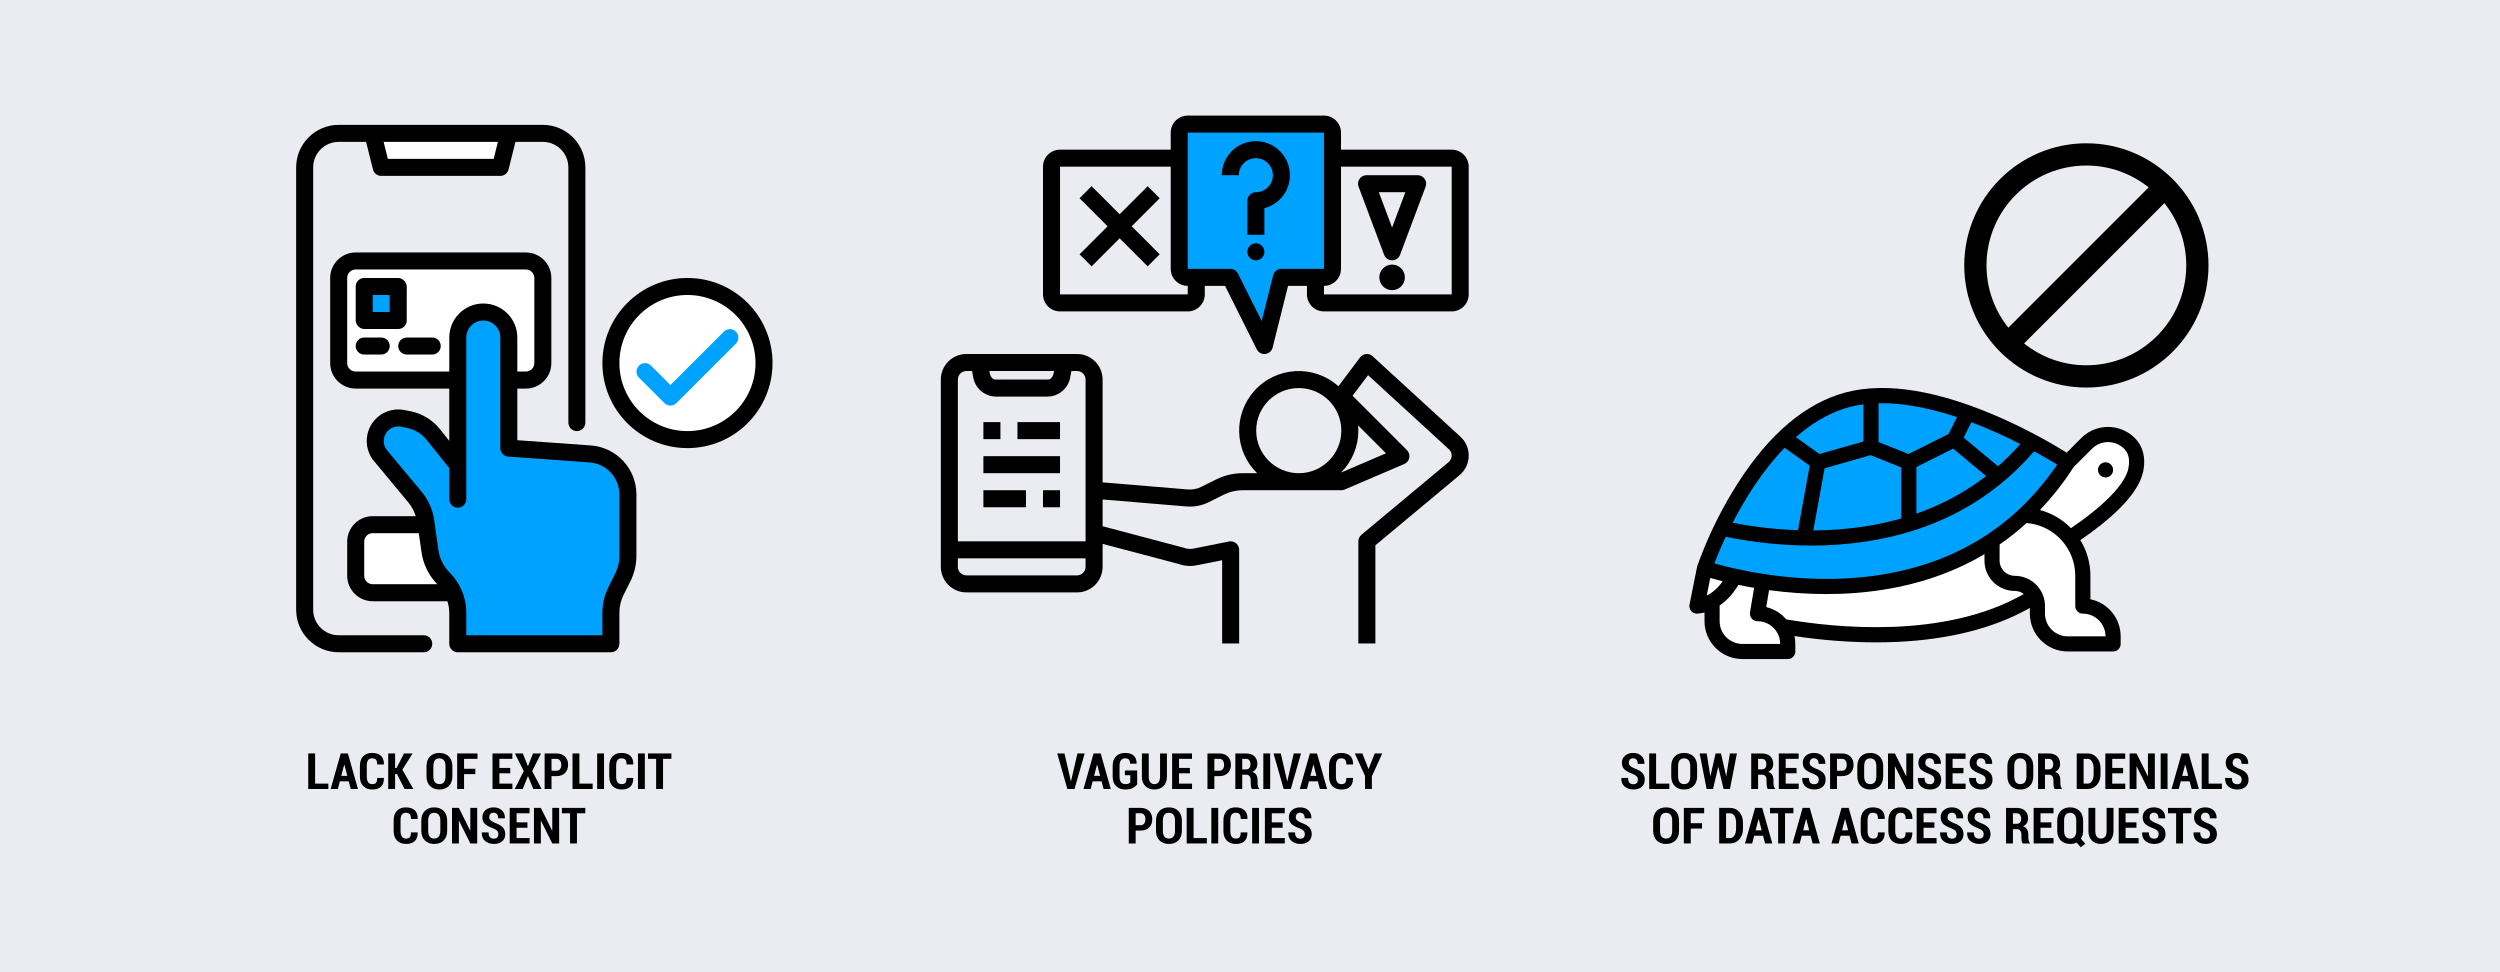
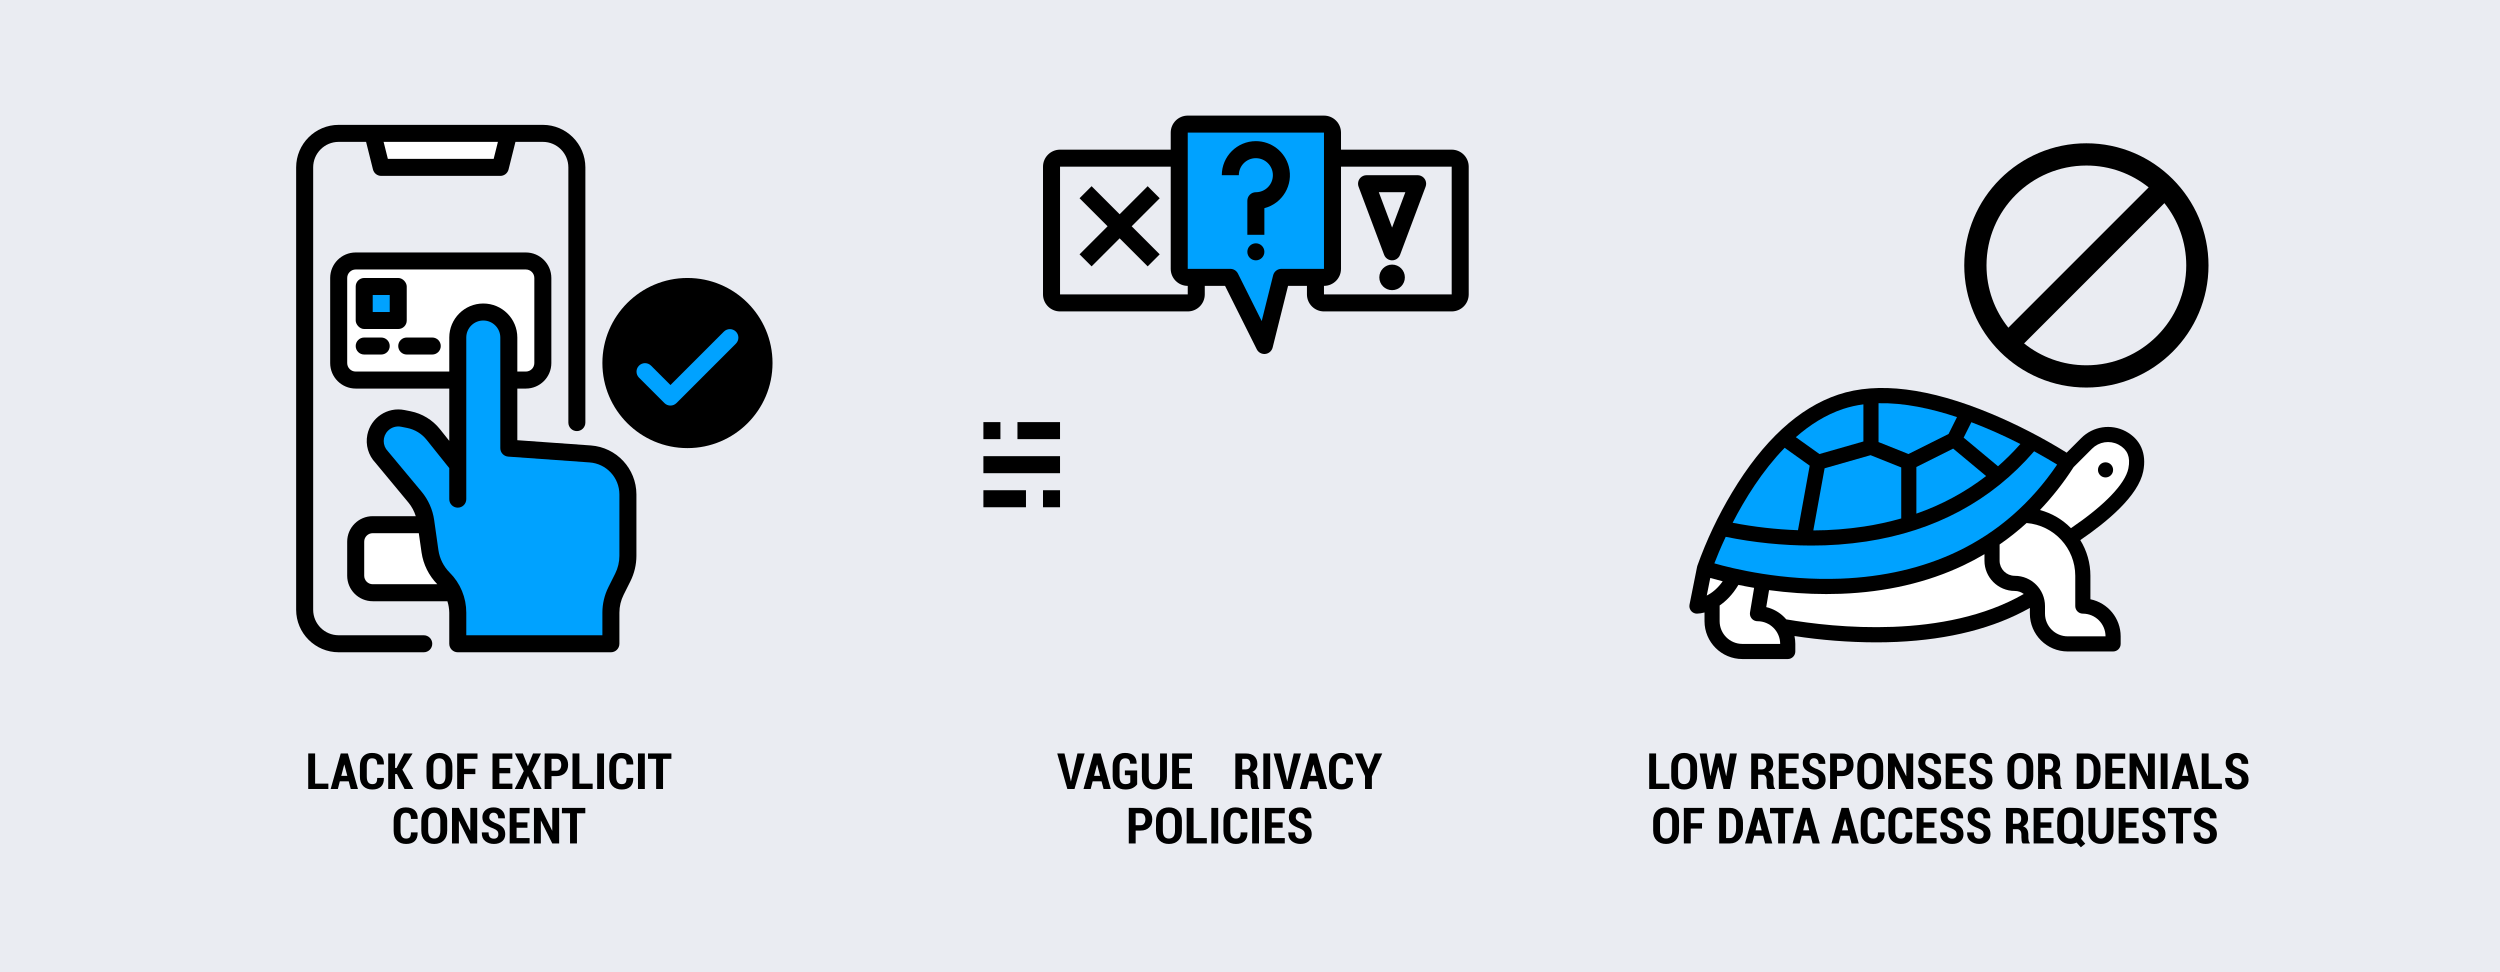
<svg xmlns="http://www.w3.org/2000/svg" id="Layer_1" version="1.1" viewBox="0 0 900 350">
  <defs>
    <style>
      .st0 {
        fill: #fff;
      }

      .st1 {
        fill: #eaecf2;
      }

      .st2 {
        fill: #00a2ff;
      }
    </style>
  </defs>
  <rect class="st1" width="900" height="350" />
  <g>
    <path d="M113.441,282.104h4.772v1.934h-7.251v-12.797h2.479v10.863Z" />
    <path d="M125.544,281.27h-3.199l-.721,2.769h-2.584l3.63-12.797h2.566l3.63,12.797h-2.593l-.729-2.769ZM122.854,279.318h2.18l-1.063-4.061h-.053l-1.063,4.061Z" />
    <path d="M138.183,280.065l.018.053c.023,1.371-.327,2.398-1.05,3.081s-1.756,1.023-3.098,1.023c-1.377,0-2.47-.405-3.278-1.217s-1.213-1.965-1.213-3.459v-3.797c0-1.488.391-2.643,1.173-3.463s1.838-1.23,3.168-1.23c1.4,0,2.476.34,3.226,1.02s1.113,1.708,1.09,3.085l-.018.053h-2.408c0-.82-.145-1.395-.435-1.723s-.775-.492-1.455-.492c-.621,0-1.087.225-1.397.673s-.466,1.135-.466,2.061v3.814c0,.932.167,1.622.501,2.07s.838.672,1.512.672c.615,0,1.058-.162,1.327-.487s.404-.904.404-1.736h2.399Z" />
    <path d="M142.911,278.668h-.677v5.37h-2.479v-12.797h2.479v5.238h.51l2.716-5.238h3.076l-3.691,5.845,3.964,6.952h-3.164l-2.733-5.37Z" />
    <path d="M162.854,279.433c0,1.506-.425,2.681-1.274,3.524s-1.98,1.266-3.393,1.266-2.54-.422-3.384-1.266-1.266-2.019-1.266-3.524v-3.568c0-1.5.42-2.676,1.261-3.528s1.967-1.279,3.379-1.279,2.544.427,3.397,1.279,1.279,2.028,1.279,3.528v3.568ZM160.384,275.838c0-.932-.189-1.635-.567-2.109s-.924-.712-1.639-.712c-.721,0-1.263.236-1.626.708s-.545,1.176-.545,2.113v3.595c0,.949.183,1.661.549,2.136s.91.712,1.63.712,1.267-.237,1.639-.712.558-1.187.558-2.136v-3.595Z" />
    <path d="M171.124,278.686h-4.061v5.353h-2.479v-12.797h7.312v1.942h-4.834v3.568h4.061v1.934Z" />
    <path d="M183.692,278.387h-3.911v3.718h4.685v1.934h-7.163v-12.797h7.146v1.942h-4.667v3.27h3.911v1.934Z" />
    <path d="M190.021,275.768h.053l1.819-4.526h2.874l-3.182,6.346,3.393,6.451h-2.997l-1.881-4.623h-.053l-1.872,4.623h-2.883l3.261-6.451-3.19-6.346h2.865l1.793,4.526Z" />
    <path d="M198.546,279.406v4.632h-2.479v-12.797h4.28c1.283,0,2.3.377,3.05,1.13s1.125,1.738,1.125,2.957-.375,2.211-1.125,2.958-1.767,1.12-3.05,1.12h-1.802ZM198.546,277.464h1.802c.557,0,.98-.199,1.27-.598s.435-.905.435-1.521c0-.627-.145-1.144-.435-1.551s-.713-.611-1.27-.611h-1.802v4.28Z" />
    <path d="M208.583,282.104h4.772v1.934h-7.251v-12.797h2.479v10.863Z" />
    <path d="M217.451,284.038h-2.47v-12.797h2.47v12.797Z" />
    <path d="M227.954,280.065l.018.053c.023,1.371-.327,2.398-1.05,3.081s-1.756,1.023-3.098,1.023c-1.377,0-2.47-.405-3.278-1.217s-1.213-1.965-1.213-3.459v-3.797c0-1.488.391-2.643,1.173-3.463s1.838-1.23,3.168-1.23c1.4,0,2.476.34,3.226,1.02s1.113,1.708,1.09,3.085l-.018.053h-2.408c0-.82-.145-1.395-.435-1.723s-.775-.492-1.455-.492c-.621,0-1.087.225-1.397.673s-.466,1.135-.466,2.061v3.814c0,.932.167,1.622.501,2.07s.838.672,1.512.672c.615,0,1.058-.162,1.327-.487s.404-.904.404-1.736h2.399Z" />
    <path d="M232.138,284.038h-2.47v-12.797h2.47v12.797Z" />
    <path d="M241.7,273.184h-3.006v10.854h-2.487v-10.854h-2.927v-1.942h8.42v1.942Z" />
    <path d="M150.338,299.666l.018.053c.023,1.371-.327,2.397-1.05,3.08s-1.756,1.024-3.098,1.024c-1.377,0-2.47-.406-3.278-1.218s-1.213-1.964-1.213-3.458v-3.797c0-1.488.391-2.643,1.173-3.463s1.838-1.23,3.168-1.23c1.4,0,2.476.34,3.226,1.02s1.113,1.708,1.09,3.085l-.018.053h-2.408c0-.82-.145-1.395-.435-1.723s-.775-.492-1.455-.492c-.621,0-1.087.224-1.397.672s-.466,1.136-.466,2.062v3.814c0,.932.167,1.621.501,2.069s.838.673,1.512.673c.615,0,1.058-.163,1.327-.488s.404-.903.404-1.735h2.399Z" />
    <path d="M160.99,299.033c0,1.506-.425,2.681-1.274,3.524s-1.98,1.266-3.393,1.266-2.54-.422-3.384-1.266-1.266-2.019-1.266-3.524v-3.568c0-1.5.42-2.677,1.261-3.529s1.967-1.278,3.379-1.278,2.544.426,3.397,1.278,1.279,2.029,1.279,3.529v3.568ZM158.521,295.438c0-.932-.189-1.635-.567-2.109s-.924-.712-1.639-.712c-.721,0-1.263.235-1.626.707s-.545,1.177-.545,2.114v3.595c0,.949.183,1.661.549,2.136s.91.712,1.63.712,1.267-.237,1.639-.712.558-1.187.558-2.136v-3.595Z" />
    <path d="M171.792,303.639h-2.479l-4.061-8.165-.053.009v8.156h-2.479v-12.797h2.479l4.061,8.174.053-.009v-8.165h2.479v12.797Z" />
    <path d="M179.403,300.316c0-.51-.13-.913-.391-1.209s-.728-.584-1.402-.865c-1.312-.463-2.3-.987-2.962-1.573s-.993-1.406-.993-2.461c0-1.049.378-1.903,1.134-2.562s1.72-.988,2.892-.988c1.242,0,2.241.352,2.997,1.055s1.122,1.646,1.099,2.83l-.018.053h-2.408c0-.662-.148-1.165-.444-1.508s-.719-.514-1.27-.514c-.475,0-.844.156-1.107.47s-.396.705-.396,1.174c0,.434.149.791.448,1.072s.812.589,1.538.923c1.236.41,2.172.929,2.808,1.556s.954,1.471.954,2.531c0,1.096-.372,1.957-1.116,2.584s-1.731.94-2.962.94c-1.213,0-2.25-.339-3.111-1.016s-1.277-1.706-1.248-3.089l.018-.053h2.417c0,.803.163,1.38.488,1.731s.804.527,1.437.527c.533,0,.933-.146,1.2-.439s.4-.683.4-1.169Z" />
    <path d="M189.88,297.987h-3.911v3.718h4.685v1.934h-7.163v-12.797h7.146v1.942h-4.667v3.27h3.911v1.934Z" />
    <path d="M201.297,303.639h-2.479l-4.061-8.165-.053.009v8.156h-2.479v-12.797h2.479l4.061,8.174.053-.009v-8.165h2.479v12.797Z" />
    <path d="M210.71,292.784h-3.006v10.854h-2.487v-10.854h-2.927v-1.942h8.42v1.942Z" />
  </g>
  <g>
    <path d="M385.397,280.769l.105.536h.053l.105-.51,2.215-9.554h2.61l-3.665,12.797h-2.575l-3.647-12.797h2.61l2.188,9.527Z" />
    <path d="M396.559,281.27h-3.199l-.721,2.769h-2.584l3.63-12.797h2.566l3.63,12.797h-2.593l-.729-2.769ZM393.87,279.318h2.18l-1.063-4.061h-.053l-1.063,4.061Z" />
    <path d="M409.382,282.351c-.363.51-.889.949-1.578,1.318s-1.578.554-2.667.554c-1.383,0-2.492-.402-3.327-1.208s-1.252-1.95-1.252-3.433v-3.885c0-1.477.406-2.619,1.217-3.428s1.885-1.213,3.221-1.213c1.395,0,2.446.33,3.155.989s1.052,1.598,1.028,2.816l-.018.053h-2.329c0-.668-.146-1.154-.439-1.459s-.735-.457-1.327-.457c-.639,0-1.137.223-1.494.668s-.536,1.116-.536,2.013v3.902c0,.914.182,1.594.545,2.039s.882.668,1.556.668c.48,0,.858-.057,1.134-.171s.486-.266.633-.453v-2.584h-1.951v-1.714h4.43v4.983Z" />
    <path d="M420.096,271.241v8.358c0,1.453-.417,2.587-1.252,3.401s-1.923,1.222-3.265,1.222-2.42-.408-3.252-1.226-1.248-1.95-1.248-3.397v-8.358h2.47v8.358c0,.873.182,1.54.545,2s.858.689,1.485.689c.639,0,1.138-.229,1.499-.686s.541-1.125.541-2.004v-8.358h2.479Z" />
    <path d="M428.358,278.387h-3.911v3.718h4.685v1.934h-7.163v-12.797h7.146v1.942h-4.667v3.27h3.911v1.934Z" />
-     <path d="M437.165,279.406v4.632h-2.479v-12.797h4.28c1.283,0,2.3.377,3.05,1.13s1.125,1.738,1.125,2.957-.375,2.211-1.125,2.958-1.767,1.12-3.05,1.12h-1.802ZM437.165,277.464h1.802c.557,0,.98-.199,1.27-.598s.435-.905.435-1.521c0-.627-.145-1.144-.435-1.551s-.713-.611-1.27-.611h-1.802v4.28Z" />
    <path d="M447.202,278.905v5.133h-2.479v-12.788h3.832c1.271,0,2.272.331,3.001.993s1.095,1.585,1.095,2.769c0,.662-.154,1.236-.462,1.723s-.751.873-1.332,1.16c.668.223,1.149.592,1.442,1.107s.439,1.16.439,1.934v.932c0,.357.041.732.123,1.125s.229.68.439.861v.185h-2.567c-.205-.188-.335-.493-.391-.918s-.083-.849-.083-1.271v-.896c0-.65-.135-1.154-.404-1.512s-.656-.536-1.16-.536h-1.494ZM447.202,276.972h1.336c.533,0,.939-.159,1.217-.479s.417-.772.417-1.358c0-.598-.138-1.072-.413-1.424s-.677-.527-1.204-.527h-1.354v3.788Z" />
    <path d="M457.266,284.038h-2.47v-12.797h2.47v12.797Z" />
    <path d="M463.269,280.769l.105.536h.053l.105-.51,2.215-9.554h2.61l-3.665,12.797h-2.575l-3.647-12.797h2.61l2.188,9.527Z" />
    <path d="M474.431,281.27h-3.199l-.721,2.769h-2.584l3.63-12.797h2.566l3.63,12.797h-2.593l-.729-2.769ZM471.741,279.318h2.18l-1.063-4.061h-.053l-1.063,4.061Z" />
    <path d="M487.069,280.065l.018.053c.023,1.371-.327,2.398-1.051,3.081s-1.756,1.023-3.098,1.023c-1.377,0-2.47-.405-3.278-1.217s-1.213-1.965-1.213-3.459v-3.797c0-1.488.391-2.643,1.173-3.463s1.839-1.23,3.169-1.23c1.4,0,2.476.34,3.226,1.02s1.113,1.708,1.09,3.085l-.018.053h-2.408c0-.82-.146-1.395-.436-1.723s-.774-.492-1.454-.492c-.621,0-1.087.225-1.397.673s-.466,1.135-.466,2.061v3.814c0,.932.167,1.622.501,2.07s.838.672,1.512.672c.615,0,1.058-.162,1.327-.487s.404-.904.404-1.736h2.399Z" />
    <path d="M492.642,276.805h.053l2.206-5.563h2.707l-3.735,8.235v4.562h-2.47v-4.72l-3.665-8.077h2.707l2.197,5.563Z" />
    <path d="M408.837,299.007v4.632h-2.479v-12.797h4.28c1.283,0,2.3.376,3.05,1.129s1.125,1.739,1.125,2.958-.375,2.21-1.125,2.957-1.767,1.121-3.05,1.121h-1.802ZM408.837,297.064h1.802c.557,0,.98-.199,1.27-.598s.435-.905.435-1.521c0-.627-.145-1.145-.435-1.552s-.713-.61-1.27-.61h-1.802v4.28Z" />
    <path d="M425.475,299.033c0,1.506-.425,2.681-1.274,3.524s-1.98,1.266-3.393,1.266-2.54-.422-3.384-1.266-1.266-2.019-1.266-3.524v-3.568c0-1.5.42-2.677,1.261-3.529s1.967-1.278,3.379-1.278,2.544.426,3.397,1.278,1.279,2.029,1.279,3.529v3.568ZM423.005,295.438c0-.932-.189-1.635-.567-2.109s-.924-.712-1.639-.712c-.721,0-1.263.235-1.626.707s-.545,1.177-.545,2.114v3.595c0,.949.183,1.661.549,2.136s.91.712,1.63.712,1.267-.237,1.639-.712.558-1.187.558-2.136v-3.595Z" />
    <path d="M429.685,301.705h4.772v1.934h-7.251v-12.797h2.479v10.863Z" />
    <path d="M438.553,303.639h-2.47v-12.797h2.47v12.797Z" />
    <path d="M449.056,299.666l.018.053c.023,1.371-.327,2.397-1.05,3.08s-1.756,1.024-3.098,1.024c-1.377,0-2.47-.406-3.278-1.218s-1.213-1.964-1.213-3.458v-3.797c0-1.488.391-2.643,1.173-3.463s1.838-1.23,3.168-1.23c1.4,0,2.476.34,3.226,1.02s1.113,1.708,1.09,3.085l-.018.053h-2.408c0-.82-.145-1.395-.435-1.723s-.775-.492-1.455-.492c-.621,0-1.087.224-1.397.672s-.466,1.136-.466,2.062v3.814c0,.932.167,1.621.501,2.069s.838.673,1.512.673c.615,0,1.058-.163,1.327-.488s.404-.903.404-1.735h2.399Z" />
    <path d="M453.24,303.639h-2.47v-12.797h2.47v12.797Z" />
    <path d="M461.748,297.987h-3.911v3.718h4.685v1.934h-7.163v-12.797h7.146v1.942h-4.667v3.27h3.911v1.934Z" />
    <path d="M469.737,300.316c0-.51-.131-.913-.392-1.209s-.728-.584-1.401-.865c-1.312-.463-2.3-.987-2.962-1.573s-.993-1.406-.993-2.461c0-1.049.378-1.903,1.134-2.562s1.72-.988,2.892-.988c1.242,0,2.241.352,2.997,1.055s1.122,1.646,1.099,2.83l-.018.053h-2.408c0-.662-.148-1.165-.444-1.508s-.719-.514-1.27-.514c-.475,0-.844.156-1.107.47s-.396.705-.396,1.174c0,.434.149.791.448,1.072s.812.589,1.538.923c1.236.41,2.172.929,2.808,1.556s.954,1.471.954,2.531c0,1.096-.372,1.957-1.116,2.584s-1.731.94-2.962.94c-1.213,0-2.25-.339-3.111-1.016s-1.277-1.706-1.248-3.089l.018-.053h2.417c0,.803.162,1.38.487,1.731s.805.527,1.438.527c.533,0,.933-.146,1.199-.439s.4-.683.4-1.169Z" />
  </g>
  <g>
-     <path d="M589.629,280.716c0-.51-.131-.913-.392-1.209s-.728-.584-1.401-.865c-1.312-.463-2.3-.987-2.962-1.573s-.993-1.406-.993-2.461c0-1.049.378-1.903,1.134-2.562s1.72-.988,2.892-.988c1.242,0,2.241.352,2.997,1.055s1.122,1.646,1.099,2.83l-.018.053h-2.408c0-.662-.148-1.165-.444-1.508s-.719-.514-1.27-.514c-.475,0-.844.156-1.107.47s-.396.705-.396,1.174c0,.434.149.791.448,1.072s.812.589,1.538.923c1.236.41,2.172.929,2.808,1.556s.954,1.471.954,2.531c0,1.096-.372,1.957-1.116,2.584s-1.731.94-2.962.94c-1.213,0-2.25-.339-3.111-1.016s-1.277-1.706-1.248-3.089l.018-.053h2.417c0,.803.162,1.38.487,1.731s.805.527,1.438.527c.533,0,.933-.146,1.199-.439s.4-.683.4-1.169Z" />
    <path d="M596.194,282.104h4.772v1.934h-7.251v-12.797h2.479v10.863Z" />
    <path d="M610.96,279.433c0,1.506-.425,2.681-1.274,3.524s-1.98,1.266-3.393,1.266-2.54-.422-3.384-1.266-1.266-2.019-1.266-3.524v-3.568c0-1.5.42-2.677,1.261-3.529s1.968-1.278,3.38-1.278,2.544.426,3.396,1.278,1.279,2.029,1.279,3.529v3.568ZM608.49,275.838c0-.932-.189-1.635-.567-2.109s-.924-.712-1.639-.712c-.721,0-1.263.235-1.626.707s-.545,1.177-.545,2.114v3.595c0,.949.183,1.661.549,2.136s.91.712,1.631.712,1.267-.237,1.639-.712.559-1.187.559-2.136v-3.595Z" />
    <path d="M621.401,279.354l.053-.009,1.31-8.104h2.522l-2.505,12.797h-2.303l-1.872-7.928h-.053l-1.863,7.928h-2.303l-2.522-12.797h2.54l1.31,8.121.053.009,1.837-8.13h1.951l1.846,8.112Z" />
    <path d="M632.915,278.905v5.133h-2.479v-12.788h3.832c1.271,0,2.271.331,3.001.993s1.095,1.585,1.095,2.769c0,.662-.154,1.236-.462,1.723s-.751.873-1.331,1.16c.668.223,1.148.592,1.441,1.107s.439,1.16.439,1.934v.932c0,.357.041.732.123,1.125s.229.68.439.861v.185h-2.566c-.205-.188-.336-.494-.392-.919s-.083-.848-.083-1.27v-.896c0-.65-.135-1.154-.404-1.512s-.656-.536-1.16-.536h-1.494ZM632.915,276.972h1.336c.533,0,.938-.16,1.217-.479s.418-.771.418-1.357c0-.598-.138-1.072-.413-1.424s-.677-.527-1.204-.527h-1.354v3.788Z" />
    <path d="M646.758,278.387h-3.911v3.718h4.685v1.934h-7.163v-12.797h7.146v1.942h-4.667v3.27h3.911v1.934Z" />
    <path d="M654.747,280.716c0-.51-.131-.913-.392-1.209s-.728-.584-1.401-.865c-1.312-.463-2.3-.987-2.962-1.573s-.993-1.406-.993-2.461c0-1.049.378-1.903,1.134-2.562s1.72-.988,2.892-.988c1.242,0,2.241.352,2.997,1.055s1.122,1.646,1.099,2.83l-.018.053h-2.408c0-.662-.148-1.165-.444-1.508s-.719-.514-1.27-.514c-.475,0-.844.156-1.107.47s-.396.705-.396,1.174c0,.434.149.791.448,1.072s.812.589,1.538.923c1.236.41,2.172.929,2.808,1.556s.954,1.471.954,2.531c0,1.096-.372,1.957-1.116,2.584s-1.731.94-2.962.94c-1.213,0-2.25-.339-3.111-1.016s-1.277-1.706-1.248-3.089l.018-.053h2.417c0,.803.162,1.38.487,1.731s.805.527,1.438.527c.533,0,.933-.146,1.199-.439s.4-.683.4-1.169Z" />
    <path d="M661.312,279.406v4.632h-2.479v-12.797h4.28c1.283,0,2.3.376,3.05,1.129s1.125,1.739,1.125,2.958-.375,2.21-1.125,2.957-1.767,1.121-3.05,1.121h-1.802ZM661.312,277.464h1.802c.557,0,.979-.199,1.27-.598s.436-.905.436-1.521c0-.627-.146-1.145-.436-1.552s-.713-.61-1.27-.61h-1.802v4.28Z" />
    <path d="M677.95,279.433c0,1.506-.425,2.681-1.274,3.524s-1.98,1.266-3.393,1.266-2.54-.422-3.384-1.266-1.266-2.019-1.266-3.524v-3.568c0-1.5.42-2.677,1.261-3.529s1.968-1.278,3.38-1.278,2.544.426,3.396,1.278,1.279,2.029,1.279,3.529v3.568ZM675.48,275.838c0-.932-.189-1.635-.567-2.109s-.924-.712-1.639-.712c-.721,0-1.263.235-1.626.707s-.545,1.177-.545,2.114v3.595c0,.949.183,1.661.549,2.136s.91.712,1.631.712,1.267-.237,1.639-.712.559-1.187.559-2.136v-3.595Z" />
    <path d="M688.752,284.038h-2.479l-4.061-8.165-.053.009v8.156h-2.479v-12.797h2.479l4.061,8.174.053-.009v-8.165h2.479v12.797Z" />
    <path d="M696.363,280.716c0-.51-.131-.913-.392-1.209s-.728-.584-1.401-.865c-1.312-.463-2.3-.987-2.962-1.573s-.993-1.406-.993-2.461c0-1.049.378-1.903,1.134-2.562s1.72-.988,2.892-.988c1.242,0,2.241.352,2.997,1.055s1.122,1.646,1.099,2.83l-.018.053h-2.408c0-.662-.148-1.165-.444-1.508s-.719-.514-1.27-.514c-.475,0-.844.156-1.107.47s-.396.705-.396,1.174c0,.434.149.791.448,1.072s.812.589,1.538.923c1.236.41,2.172.929,2.808,1.556s.954,1.471.954,2.531c0,1.096-.372,1.957-1.116,2.584s-1.731.94-2.962.94c-1.213,0-2.25-.339-3.111-1.016s-1.277-1.706-1.248-3.089l.018-.053h2.417c0,.803.162,1.38.487,1.731s.805.527,1.438.527c.533,0,.933-.146,1.199-.439s.4-.683.4-1.169Z" />
    <path d="M706.84,278.387h-3.911v3.718h4.685v1.934h-7.163v-12.797h7.146v1.942h-4.667v3.27h3.911v1.934Z" />
    <path d="M714.829,280.716c0-.51-.131-.913-.392-1.209s-.728-.584-1.401-.865c-1.312-.463-2.3-.987-2.962-1.573s-.993-1.406-.993-2.461c0-1.049.378-1.903,1.134-2.562s1.72-.988,2.892-.988c1.242,0,2.241.352,2.997,1.055s1.122,1.646,1.099,2.83l-.018.053h-2.408c0-.662-.148-1.165-.444-1.508s-.719-.514-1.27-.514c-.475,0-.844.156-1.107.47s-.396.705-.396,1.174c0,.434.149.791.448,1.072s.812.589,1.538.923c1.236.41,2.172.929,2.808,1.556s.954,1.471.954,2.531c0,1.096-.372,1.957-1.116,2.584s-1.731.94-2.962.94c-1.213,0-2.25-.339-3.111-1.016s-1.277-1.706-1.248-3.089l.018-.053h2.417c0,.803.162,1.38.487,1.731s.805.527,1.438.527c.533,0,.933-.146,1.199-.439s.4-.683.4-1.169Z" />
    <path d="M731.977,279.433c0,1.506-.425,2.681-1.274,3.524s-1.98,1.266-3.393,1.266-2.54-.422-3.384-1.266-1.266-2.019-1.266-3.524v-3.568c0-1.5.42-2.677,1.261-3.529s1.968-1.278,3.38-1.278,2.544.426,3.396,1.278,1.279,2.029,1.279,3.529v3.568ZM729.507,275.838c0-.932-.189-1.635-.567-2.109s-.924-.712-1.639-.712c-.721,0-1.263.235-1.626.707s-.545,1.177-.545,2.114v3.595c0,.949.183,1.661.549,2.136s.91.712,1.631.712,1.267-.237,1.639-.712.559-1.187.559-2.136v-3.595Z" />
    <path d="M736.187,278.905v5.133h-2.479v-12.788h3.832c1.271,0,2.271.331,3.001.993s1.095,1.585,1.095,2.769c0,.662-.154,1.236-.462,1.723s-.751.873-1.331,1.16c.668.223,1.148.592,1.441,1.107s.439,1.16.439,1.934v.932c0,.357.041.732.123,1.125s.229.68.439.861v.185h-2.566c-.205-.188-.336-.494-.392-.919s-.083-.848-.083-1.27v-.896c0-.65-.135-1.154-.404-1.512s-.656-.536-1.16-.536h-1.494ZM736.187,276.972h1.336c.533,0,.938-.16,1.217-.479s.418-.771.418-1.357c0-.598-.138-1.072-.413-1.424s-.677-.527-1.204-.527h-1.354v3.788Z" />
    <path d="M747.621,284.038v-12.797h3.946c1.336,0,2.44.499,3.313,1.498s1.31,2.281,1.31,3.846v2.118c0,1.57-.437,2.852-1.31,3.845s-1.978,1.49-3.313,1.49h-3.946ZM750.1,273.184v8.921h1.468c.639,0,1.154-.316,1.547-.949s.589-1.45.589-2.452v-2.136c0-.99-.196-1.802-.589-2.435s-.908-.949-1.547-.949h-1.468Z" />
    <path d="M764.32,278.387h-3.911v3.718h4.685v1.934h-7.163v-12.797h7.146v1.942h-4.667v3.27h3.911v1.934Z" />
    <path d="M775.737,284.038h-2.479l-4.061-8.165-.053.009v8.156h-2.479v-12.797h2.479l4.061,8.174.053-.009v-8.165h2.479v12.797Z" />
    <path d="M780.316,284.038h-2.47v-12.797h2.47v12.797Z" />
    <path d="M788.271,281.27h-3.199l-.721,2.769h-2.584l3.63-12.797h2.566l3.63,12.797h-2.593l-.729-2.769ZM785.581,279.318h2.18l-1.063-4.061h-.053l-1.063,4.061Z" />
    <path d="M795.1,282.104h4.772v1.934h-7.251v-12.797h2.479v10.863Z" />
    <path d="M807,280.716c0-.51-.131-.913-.392-1.209s-.728-.584-1.401-.865c-1.312-.463-2.3-.987-2.962-1.573s-.993-1.406-.993-2.461c0-1.049.378-1.903,1.134-2.562s1.72-.988,2.892-.988c1.242,0,2.241.352,2.997,1.055s1.122,1.646,1.099,2.83l-.018.053h-2.408c0-.662-.148-1.165-.444-1.508s-.719-.514-1.27-.514c-.475,0-.844.156-1.107.47s-.396.705-.396,1.174c0,.434.149.791.448,1.072s.812.589,1.538.923c1.236.41,2.172.929,2.808,1.556s.954,1.471.954,2.531c0,1.096-.372,1.957-1.116,2.584s-1.731.94-2.962.94c-1.213,0-2.25-.339-3.111-1.016s-1.277-1.706-1.248-3.089l.018-.053h2.417c0,.803.162,1.38.487,1.731s.805.527,1.438.527c.533,0,.933-.146,1.199-.439s.4-.683.4-1.169Z" />
    <path d="M604.456,299.032c0,1.506-.425,2.681-1.274,3.524s-1.98,1.266-3.393,1.266-2.54-.422-3.384-1.266-1.266-2.019-1.266-3.524v-3.568c0-1.5.42-2.676,1.261-3.528s1.968-1.279,3.38-1.279,2.544.427,3.396,1.279,1.279,2.028,1.279,3.528v3.568ZM601.986,295.438c0-.932-.189-1.635-.567-2.109s-.924-.712-1.639-.712c-.721,0-1.263.236-1.626.708s-.545,1.176-.545,2.113v3.595c0,.949.183,1.661.549,2.136s.91.712,1.631.712,1.267-.237,1.639-.712.559-1.187.559-2.136v-3.595Z" />
    <path d="M612.727,298.285h-4.061v5.353h-2.479v-12.797h7.312v1.942h-4.834v3.568h4.061v1.934Z" />
    <path d="M618.905,303.638v-12.797h3.946c1.336,0,2.44.5,3.313,1.499s1.31,2.28,1.31,3.845v2.118c0,1.57-.437,2.853-1.31,3.846s-1.978,1.489-3.313,1.489h-3.946ZM621.384,292.783v8.921h1.468c.639,0,1.154-.316,1.547-.949s.589-1.45.589-2.452v-2.136c0-.99-.196-1.802-.589-2.435s-.908-.949-1.547-.949h-1.468Z" />
    <path d="M634.708,300.869h-3.199l-.721,2.769h-2.584l3.63-12.797h2.566l3.63,12.797h-2.593l-.729-2.769ZM632.019,298.918h2.18l-1.063-4.061h-.053l-1.063,4.061Z" />
    <path d="M645.624,292.783h-3.006v10.854h-2.487v-10.854h-2.927v-1.942h8.42v1.942Z" />
    <path d="M651.82,300.869h-3.199l-.721,2.769h-2.584l3.63-12.797h2.566l3.63,12.797h-2.593l-.729-2.769ZM649.131,298.918h2.18l-1.063-4.061h-.053l-1.063,4.061Z" />
    <path d="M665.83,300.869h-3.199l-.721,2.769h-2.584l3.63-12.797h2.566l3.63,12.797h-2.593l-.729-2.769ZM663.141,298.918h2.18l-1.063-4.061h-.053l-1.063,4.061Z" />
    <path d="M678.469,299.665l.018.053c.023,1.371-.327,2.398-1.051,3.081s-1.756,1.023-3.098,1.023c-1.377,0-2.47-.405-3.278-1.217s-1.213-1.965-1.213-3.459v-3.797c0-1.488.391-2.643,1.173-3.463s1.839-1.23,3.169-1.23c1.4,0,2.476.34,3.226,1.02s1.113,1.708,1.09,3.085l-.018.053h-2.408c0-.82-.146-1.395-.436-1.723s-.774-.492-1.454-.492c-.621,0-1.087.225-1.397.673s-.466,1.135-.466,2.061v3.814c0,.932.167,1.622.501,2.07s.838.672,1.512.672c.615,0,1.058-.162,1.327-.487s.404-.904.404-1.736h2.399Z" />
    <path d="M688.427,299.665l.018.053c.023,1.371-.327,2.398-1.051,3.081s-1.756,1.023-3.098,1.023c-1.377,0-2.47-.405-3.278-1.217s-1.213-1.965-1.213-3.459v-3.797c0-1.488.391-2.643,1.173-3.463s1.839-1.23,3.169-1.23c1.4,0,2.476.34,3.226,1.02s1.113,1.708,1.09,3.085l-.018.053h-2.408c0-.82-.146-1.395-.436-1.723s-.774-.492-1.454-.492c-.621,0-1.087.225-1.397.673s-.466,1.135-.466,2.061v3.814c0,.932.167,1.622.501,2.07s.838.672,1.512.672c.615,0,1.058-.162,1.327-.487s.404-.904.404-1.736h2.399Z" />
    <path d="M696.39,297.986h-3.911v3.718h4.685v1.934h-7.163v-12.797h7.146v1.942h-4.667v3.27h3.911v1.934Z" />
    <path d="M704.379,300.315c0-.51-.131-.912-.392-1.208s-.728-.585-1.401-.866c-1.312-.463-2.3-.987-2.962-1.573s-.993-1.406-.993-2.461c0-1.049.378-1.902,1.134-2.562s1.72-.989,2.892-.989c1.242,0,2.241.352,2.997,1.055s1.122,1.646,1.099,2.83l-.018.053h-2.408c0-.662-.148-1.164-.444-1.507s-.719-.515-1.27-.515c-.475,0-.844.157-1.107.471s-.396.704-.396,1.173c0,.434.149.791.448,1.072s.812.589,1.538.923c1.236.41,2.172.929,2.808,1.556s.954,1.471.954,2.531c0,1.096-.372,1.957-1.116,2.584s-1.731.94-2.962.94c-1.213,0-2.25-.338-3.111-1.015s-1.277-1.707-1.248-3.09l.018-.053h2.417c0,.803.162,1.38.487,1.731s.805.527,1.438.527c.533,0,.933-.146,1.199-.439s.4-.683.4-1.169Z" />
    <path d="M714.108,300.315c0-.51-.131-.912-.392-1.208s-.728-.585-1.401-.866c-1.312-.463-2.3-.987-2.962-1.573s-.993-1.406-.993-2.461c0-1.049.378-1.902,1.134-2.562s1.72-.989,2.892-.989c1.242,0,2.241.352,2.997,1.055s1.122,1.646,1.099,2.83l-.018.053h-2.408c0-.662-.148-1.164-.444-1.507s-.719-.515-1.27-.515c-.475,0-.844.157-1.107.471s-.396.704-.396,1.173c0,.434.149.791.448,1.072s.812.589,1.538.923c1.236.41,2.172.929,2.808,1.556s.954,1.471.954,2.531c0,1.096-.372,1.957-1.116,2.584s-1.731.94-2.962.94c-1.213,0-2.25-.338-3.111-1.015s-1.277-1.707-1.248-3.09l.018-.053h2.417c0,.803.162,1.38.487,1.731s.805.527,1.438.527c.533,0,.933-.146,1.199-.439s.4-.683.4-1.169Z" />
    <path d="M724.655,298.505v5.133h-2.479v-12.788h3.832c1.271,0,2.271.331,3.001.993s1.095,1.585,1.095,2.769c0,.662-.154,1.236-.462,1.723s-.751.873-1.331,1.16c.668.223,1.148.592,1.441,1.107s.439,1.16.439,1.934v.932c0,.357.041.732.123,1.125s.229.68.439.861v.185h-2.566c-.205-.188-.336-.493-.392-.918s-.083-.849-.083-1.271v-.896c0-.65-.135-1.154-.404-1.512s-.656-.536-1.16-.536h-1.494ZM724.655,296.571h1.336c.533,0,.938-.159,1.217-.479s.418-.772.418-1.358c0-.598-.138-1.072-.413-1.424s-.677-.527-1.204-.527h-1.354v3.788Z" />
    <path d="M738.498,297.986h-3.911v3.718h4.685v1.934h-7.163v-12.797h7.146v1.942h-4.667v3.27h3.911v1.934Z" />
    <path d="M749.924,299.032c0,.586-.067,1.124-.202,1.613s-.328.924-.58,1.305l1.556,1.775-1.6,1.301-1.521-1.705c-.34.17-.705.296-1.095.378s-.798.123-1.226.123c-1.412,0-2.54-.422-3.384-1.266s-1.266-2.019-1.266-3.524v-3.568c0-1.5.42-2.676,1.261-3.528s1.968-1.279,3.38-1.279,2.544.427,3.396,1.279,1.279,2.028,1.279,3.528v3.568ZM747.454,295.438c0-.932-.189-1.635-.567-2.109s-.924-.712-1.639-.712c-.721,0-1.263.236-1.626.708s-.545,1.176-.545,2.113v3.595c0,.949.183,1.661.549,2.136s.91.712,1.631.712,1.267-.237,1.639-.712.559-1.187.559-2.136v-3.595Z" />
    <path d="M760.857,290.841v8.358c0,1.453-.418,2.587-1.253,3.401s-1.923,1.222-3.265,1.222-2.42-.408-3.252-1.226-1.248-1.95-1.248-3.397v-8.358h2.47v8.358c0,.873.182,1.54.545,2s.858.689,1.485.689c.639,0,1.138-.229,1.498-.686s.541-1.125.541-2.004v-8.358h2.479Z" />
    <path d="M769.119,297.986h-3.911v3.718h4.685v1.934h-7.163v-12.797h7.146v1.942h-4.667v3.27h3.911v1.934Z" />
    <path d="M777.108,300.315c0-.51-.131-.912-.392-1.208s-.728-.585-1.401-.866c-1.312-.463-2.3-.987-2.962-1.573s-.993-1.406-.993-2.461c0-1.049.378-1.902,1.134-2.562s1.72-.989,2.892-.989c1.242,0,2.241.352,2.997,1.055s1.122,1.646,1.099,2.83l-.018.053h-2.408c0-.662-.148-1.164-.444-1.507s-.719-.515-1.27-.515c-.475,0-.844.157-1.107.471s-.396.704-.396,1.173c0,.434.149.791.448,1.072s.812.589,1.538.923c1.236.41,2.172.929,2.808,1.556s.954,1.471.954,2.531c0,1.096-.372,1.957-1.116,2.584s-1.731.94-2.962.94c-1.213,0-2.25-.338-3.111-1.015s-1.277-1.707-1.248-3.09l.018-.053h2.417c0,.803.162,1.38.487,1.731s.805.527,1.438.527c.533,0,.933-.146,1.199-.439s.4-.683.4-1.169Z" />
    <path d="M788.895,292.783h-3.006v10.854h-2.487v-10.854h-2.927v-1.942h8.42v1.942Z" />
    <path d="M795.609,300.315c0-.51-.131-.912-.392-1.208s-.728-.585-1.401-.866c-1.312-.463-2.3-.987-2.962-1.573s-.993-1.406-.993-2.461c0-1.049.378-1.902,1.134-2.562s1.72-.989,2.892-.989c1.242,0,2.241.352,2.997,1.055s1.122,1.646,1.099,2.83l-.018.053h-2.408c0-.662-.148-1.164-.444-1.507s-.719-.515-1.27-.515c-.475,0-.844.157-1.107.471s-.396.704-.396,1.173c0,.434.149.791.448,1.072s.812.589,1.538.923c1.236.41,2.172.929,2.808,1.556s.954,1.471.954,2.531c0,1.096-.372,1.957-1.116,2.584s-1.731.94-2.962.94c-1.213,0-2.25-.338-3.111-1.015s-1.277-1.707-1.248-3.09l.018-.053h2.417c0,.803.162,1.38.487,1.731s.805.527,1.438.527c.533,0,.933-.146,1.199-.439s.4-.683.4-1.169Z" />
  </g>
  <path d="M121.927,234.817h30.624c1.691,0,3.062-1.371,3.062-3.062s-1.371-3.062-3.062-3.062h-30.624c-5.074,0-9.187-4.113-9.187-9.187h0V60.262c0-5.074,4.113-9.187,9.187-9.187h9.861l2.481,9.931c.341,1.363,1.566,2.318,2.97,2.318h42.873c1.405,0,2.629-.956,2.97-2.318l2.481-9.931h9.861c5.074,0,9.187,4.113,9.187,9.187v91.871c0,1.691,1.371,3.062,3.062,3.062s3.062-1.371,3.062-3.062V60.262c-.01-8.452-6.86-15.302-15.312-15.312h-73.497c-8.452.01-15.302,6.86-15.312,15.312v159.243c.01,8.452,6.86,15.302,15.312,15.312Z" />
  <polygon class="st0" points="177.72 57.2 139.63 57.2 138.099 51.075 179.251 51.075 177.72 57.2" />
  <path d="M164.8,234.817h55.123c1.691,0,3.062-1.371,3.062-3.062v-11.208c.003-2.223.521-4.414,1.513-6.403l2.45-4.9c1.418-2.843,2.158-5.976,2.162-9.153v-22.132c-.03-9.244-7.168-16.909-16.387-17.596l-26.486-1.893v-18.585h3.062c5.074,0,9.187-4.113,9.187-9.187h0v-30.624c0-5.074-4.113-9.187-9.187-9.187h-61.247c-5.074,0-9.187,4.113-9.187,9.187v30.624c0,5.074,4.113,9.187,9.187,9.187h33.686v18.83l-3.369-4.232c-2.652-3.317-6.389-5.594-10.553-6.431l-2.193-.438c-6.156-1.234-12.146,2.757-13.379,8.912-.728,3.633.36,7.392,2.915,10.074l11.879,14.32c1.19,1.446,2.086,3.11,2.637,4.9h-15.499c-5.074,0-9.187,4.113-9.187,9.187v12.249c0,5.074,4.113,9.187,9.187,9.187h26.888c.427,1.339.654,2.733.674,4.137v11.175c0,1.691,1.371,3.062,3.062,3.062Z" />
  <path class="st0" d="M128.052,133.759c-1.691,0-3.062-1.371-3.062-3.062v-30.624c0-1.691,1.371-3.062,3.062-3.062h61.247c1.691,0,3.062,1.371,3.062,3.062v30.624c0,1.691-1.371,3.062-3.062,3.062h-3.062v-12.249c0-6.765-5.484-12.249-12.249-12.249s-12.249,5.484-12.249,12.249v12.249h-33.686Z" />
  <path class="st2" d="M139.667,162.481c-2.046-2.053-2.04-5.377.013-7.423,1.239-1.235,3.012-1.771,4.727-1.43l2.193.438c2.748.552,5.214,2.054,6.967,4.241l8.17,10.213v11.175c0,1.691,1.371,3.062,3.062,3.062s3.062-1.371,3.062-3.062v-58.185c0-3.383,2.742-6.125,6.125-6.125s6.125,2.742,6.125,6.125v39.811c-.004,1.61,1.239,2.948,2.845,3.062l29.331,2.095c6.015.449,10.674,5.449,10.697,11.481v22.132c-.003,2.223-.521,4.414-1.513,6.403l-2.45,4.9c-1.418,2.843-2.158,5.976-2.162,9.153v8.146h-48.998v-8.112c.016-5.425-2.14-10.63-5.987-14.454-2.186-2.194-3.606-5.035-4.048-8.1l-1.531-10.838c-.54-3.741-2.103-7.261-4.517-10.17l-12.112-14.537Z" />
  <path class="st0" d="M131.114,207.256v-12.249c0-1.691,1.371-3.062,3.062-3.062h16.592l.992,6.949c.632,4.313,2.617,8.313,5.668,11.426h-23.253c-1.691,0-3.062-1.371-3.062-3.062Z" />
  <path d="M216.86,130.696c0,16.913,13.711,30.624,30.624,30.624s30.624-13.711,30.624-30.624-13.711-30.624-30.624-30.624c-16.905.019-30.605,13.718-30.624,30.624Z" />
-   <path class="st0" d="M271.983,130.696c0,13.53-10.969,24.499-24.499,24.499s-24.499-10.969-24.499-24.499,10.969-24.499,24.499-24.499c13.524.015,24.484,10.975,24.499,24.499Z" />
  <path class="st2" d="M234.337,131.594c-1.217-1.175-3.155-1.141-4.33.075-1.146,1.187-1.146,3.068,0,4.255l9.187,9.187c1.196,1.196,3.134,1.196,4.33,0l21.437-21.437c1.175-1.217,1.141-3.155-.075-4.33-1.187-1.146-3.068-1.146-4.255,0l-19.271,19.271-7.022-7.022Z" />
  <rect x="128.052" y="100.073" width="18.374" height="18.374" rx="3.062" ry="3.062" />
  <rect class="st2" x="134.176" y="106.198" width="6.125" height="6.125" />
  <path d="M137.239,121.509h-6.125c-1.691,0-3.062,1.371-3.062,3.062s1.371,3.062,3.062,3.062h6.125c1.691,0,3.062-1.371,3.062-3.062s-1.371-3.062-3.062-3.062Z" />
  <path d="M155.613,121.509h-9.187c-1.691,0-3.062,1.371-3.062,3.062s1.371,3.062,3.062,3.062h9.187c1.691,0,3.062-1.371,3.062-3.062s-1.371-3.062-3.062-3.062Z" />
-   <path d="M347.894,213.265h39.847c5.076-.006,9.19-4.119,9.196-9.196v-8.28l27.307,7.22c2.108.763,4.385.934,6.584.495l9.139-1.827v29.978h6.13v-33.717c0-1.693-1.373-3.065-3.065-3.065-.202,0-.403.02-.601.06l-12.807,2.561c-1.191.224-2.421.11-3.55-.329l-29.136-7.716v-9.636l30.156,2.505c2.799.231,5.608-.31,8.121-1.566l5.303-2.652c2.13-1.061,4.477-1.615,6.856-1.618h35.505c.415,0,.826-.084,1.208-.248l21.456-9.196c1.556-.667,2.276-2.468,1.609-4.024-.154-.358-.374-.684-.65-.96l-19.576-19.576,5.571-7.428,29.119,26.693c1.248,1.145,1.331,3.085.186,4.333-.092.1-.191.194-.295.281l-31.394,26.162c-.699.582-1.103,1.445-1.103,2.354v36.782h6.13v-35.347l30.291-25.243c3.902-3.252,4.428-9.051,1.177-12.953-.263-.315-.546-.613-.849-.89l-31.613-28.978c-.635-.591-1.493-.88-2.356-.792-.861.08-1.648.521-2.167,1.212l-7.792,10.389c-8.811-7.901-22.359-7.164-30.26,1.647-7.67,8.552-7.231,21.631.995,29.651h-5.192c-3.331.004-6.615.779-9.597,2.264l-5.304,2.652c-1.507.755-3.192,1.08-4.872.94l-30.664-2.547v-37.026c-.006-5.076-4.119-9.19-9.196-9.196h-39.847c-5.076.006-9.19,4.119-9.196,9.196v67.434c.006,5.076,4.119,9.19,9.196,9.196h0ZM488.913,153.135l10.053,10.053-16.19,6.939c3.994-4.01,6.236-9.44,6.233-15.1,0-.639-.041-1.267-.096-1.892ZM452.227,155.027c0-8.464,6.862-15.326,15.326-15.326s15.326,6.862,15.326,15.326-6.862,15.326-15.326,15.326h0c-8.46-.01-15.316-6.866-15.326-15.326ZM379.458,133.57l-.143.772c-.241,1.307-1.09,2.293-1.973,2.293h-19.05c-.883,0-1.732-.986-1.973-2.293l-.143-.772h23.281ZM344.829,136.636c.002-1.692,1.373-3.063,3.065-3.065h2.048l.35,1.889c.527,4.061,3.909,7.149,8.001,7.307h19.05c4.092-.158,7.474-3.245,8.001-7.307l.35-1.889h2.048c1.692.002,3.063,1.373,3.065,3.065v58.238h-45.978v-58.238ZM344.829,201.004h45.978v3.065c-.002,1.692-1.373,3.063-3.065,3.065h-39.847c-1.692-.002-3.063-1.373-3.065-3.065v-3.065Z" />
  <path d="M522.609,53.876h-39.847v-6.13c-.003-3.384-2.746-6.127-6.13-6.13h-49.043c-3.384.003-6.127,2.746-6.13,6.13v6.13h-39.847c-3.384.003-6.127,2.746-6.13,6.13v45.978c.003,3.384,2.746,6.127,6.13,6.13h45.978c3.384-.003,6.127-2.746,6.13-6.13v-3.065h7.301l11.414,22.827c.519,1.038,1.58,1.694,2.74,1.694.112,0,.224-.006.335-.018,1.275-.14,2.328-1.059,2.64-2.303l5.55-22.2h6.802v3.065c.003,3.384,2.746,6.127,6.13,6.13h45.978c3.384-.003,6.127-2.746,6.13-6.13v-45.978c-.003-3.384-2.746-6.127-6.13-6.13h0Z" />
  <path class="st1" d="M427.588,105.984h-45.978v-45.978h39.847v36.782c.003,3.384,2.746,6.127,6.13,6.13v3.065Z" />
  <path class="st2" d="M461.305,96.788c-1.406,0-2.632.957-2.974,2.321l-4.12,16.483-8.555-17.11c-.519-1.039-1.581-1.695-2.742-1.694h-15.326v-49.043h49.043v49.043h-15.326Z" />
  <path class="st1" d="M522.609,105.984h-45.978v-3.065c3.384-.003,6.127-2.746,6.13-6.13v-36.782h39.847v45.978Z" />
  <path d="M452.11,50.811c-6.768.008-12.253,5.493-12.261,12.261h6.13c0-3.386,2.745-6.13,6.13-6.13s6.13,2.745,6.13,6.13-2.745,6.13-6.13,6.13c-1.693,0-3.065,1.372-3.065,3.065v12.261h6.13v-9.583c6.557-1.693,10.499-8.381,8.806-14.938-1.398-5.413-6.281-9.195-11.871-9.196Z" />
  <path d="M452.11,87.593h0c1.693,0,3.065,1.372,3.065,3.065h0c0,1.693-1.372,3.065-3.065,3.065h0c-1.693,0-3.065-1.372-3.065-3.065h0c0-1.693,1.372-3.065,3.065-3.065Z" />
  <path d="M413.161,67.035l-10.094,10.094-10.094-10.094-4.334,4.334,10.094,10.094-10.094,10.094,4.334,4.334,10.094-10.094,10.094,10.094,4.334-4.334-10.094-10.094,10.094-10.094-4.334-4.334Z" />
  <path d="M498.282,91.734c.595,1.585,2.362,2.388,3.948,1.793.829-.311,1.483-.965,1.793-1.793l9.196-24.521c.594-1.586-.21-3.352-1.795-3.946-.344-.129-.708-.195-1.075-.195h-18.391c-1.693,0-3.066,1.373-3.065,3.066,0,.367.066.731.195,1.075l9.196,24.521ZM505.925,69.202l-4.773,12.726-4.773-12.726h9.546Z" />
  <path d="M501.153,95.256h0c2.539,0,4.598,2.058,4.598,4.598h0c0,2.539-2.058,4.598-4.598,4.598h0c-2.539,0-4.598-2.058-4.598-4.598h0c0-2.539,2.058-4.598,4.598-4.598Z" />
  <path d="M354.024,151.961h6.13v6.13h-6.13v-6.13Z" />
  <path d="M366.285,151.961h15.326v6.13h-15.326v-6.13Z" />
  <path d="M354.024,164.222h27.587v6.13h-27.587v-6.13Z" />
  <path d="M354.024,176.483h15.326v6.13h-15.326v-6.13Z" />
  <path d="M375.481,176.483h6.13v6.13h-6.13v-6.13Z" />
  <path d="M765.226,155.255c-5.279-2.768-11.745-1.783-15.96,2.431l-5.269,5.27c-8.675-5.384-17.763-10.072-27.179-14.02-22.315-9.297-40.828-11.613-55.027-6.878-14.192,4.728-27.06,16.583-38.249,35.231-5.033,8.37-9.223,17.22-12.506,26.418-.035.107-.063.217-.085.328h-.002l-2.724,13.62c-.295,1.475.662,2.91,2.137,3.205.176.035.355.053.534.053.922-.033,1.836-.175,2.724-.423v3.147c.008,7.519,6.101,13.611,13.62,13.62h16.344c1.504,0,2.724-1.22,2.724-2.724v-2.724c0-.954-.1-1.905-.297-2.838,9.697,1.489,19.493,2.252,29.304,2.281,2.486,0,5.025-.053,7.593-.17,18.934-.863,35.003-4.975,47.843-12.229v2.059c.008,7.519,6.101,13.611,13.62,13.62h16.344c1.504,0,2.724-1.22,2.724-2.724v-2.724c-.008-6.47-4.559-12.044-10.896-13.348v-8.444c.008-4.539-1.252-8.99-3.638-12.852,9.849-6.718,20.903-16.003,22.653-24.749,1.288-6.433-.962-11.56-6.332-14.436Z" />
  <path class="st2" d="M709.691,151.996c6.019,2.292,11.908,4.912,17.64,7.848-2.51,2.839-5.196,5.517-8.043,8.019l-12.374-10.312,2.777-5.555Z" />
  <path class="st2" d="M715.002,171.381c-7.589,5.828-16.068,10.395-25.11,13.527v-16.791l13.245-6.621,11.865,9.885Z" />
  <path class="st2" d="M676.272,145.157c9.217-.197,19.046,1.941,28.245,5.001l-3.036,6.072-14.437,7.219-10.772-4.308v-13.984Z" />
  <path class="st2" d="M684.444,168.277v18.364c-4.399,1.253-8.873,2.226-13.396,2.91-6.043.91-12.145,1.379-18.257,1.403l4.066-22.367,16.544-4.727,11.043,4.417Z" />
  <path class="st2" d="M663.514,147.225c2.379-.782,4.827-1.336,7.31-1.657v13.362l-15.829,4.522-8.498-6.069c5.055-4.443,10.731-8.063,17.017-10.159h0Z" />
  <path class="st2" d="M642.48,161.21l9.011,6.435-4.222,23.228c-7.898-.281-15.762-1.176-23.522-2.674,4.375-8.495,10.636-18.674,18.733-26.989h0Z" />
  <path class="st2" d="M621.258,193.26c10.122,2.059,20.423,3.112,30.752,3.144,6.648.013,13.287-.478,19.861-1.467,24.778-3.783,45.091-14.707,60.416-32.477,3.602,1.965,6.455,3.665,8.284,4.792-9.44,13.929-21.572,24.475-36.093,31.366-12.292,5.833-26.342,9.094-41.758,9.693-21.048.817-38.989-3.62-45.551-5.503.829-2.16,2.196-5.518,4.088-9.547Z" />
  <path class="st0" d="M614.431,214.409l1.267-6.344c1.177.34,2.681.756,4.475,1.203-1.958,2.758-4.042,4.29-5.742,5.141Z" />
  <path class="st0" d="M627.241,231.809c-4.511-.005-8.167-3.661-8.172-8.172v-5.668c2.247-1.532,4.642-3.865,6.758-7.41,1.742.362,3.63.723,5.649,1.067l-1.474,8.839c-.247,1.484.755,2.888,2.239,3.135.148.025.298.037.448.037,4.512-.002,8.17,3.655,8.172,8.167v.005h-13.62Z" />
  <path class="st0" d="M643.05,222.972c-.233-.272-.474-.539-.73-.795-1.779-1.788-4.022-3.043-6.477-3.623l1.018-6.106c6.822.93,13.698,1.402,20.583,1.412,1.741,0,3.514-.032,5.309-.099,16.186-.607,30.978-4.031,43.966-10.177,2.638-1.248,5.201-2.61,7.688-4.086v2.347c.007,6.015,4.881,10.889,10.896,10.896,1.176-.001,2.321.381,3.26,1.09-28.535,16.415-68.346,12.093-85.514,9.141Z" />
  <path class="st0" d="M749.82,220.913c4.511.005,8.167,3.661,8.172,8.172h-13.62c-4.511-.005-8.167-3.661-8.172-8.172v-2.724c0-6.018-4.878-10.896-10.896-10.896-3.007-.004-5.444-2.441-5.448-5.448v-5.832c3.408-2.356,6.655-4.936,9.719-7.724,9.899.804,17.522,9.072,17.521,19.004v10.896c0,1.504,1.22,2.724,2.724,2.724Z" />
  <path class="st0" d="M766.217,168.623c-1.109,5.546-8.606,13.327-20.674,21.516-3.067-3.143-6.925-5.4-11.168-6.532,4.524-4.751,8.584-9.924,12.124-15.448l6.62-6.619c2.511-2.527,6.374-3.128,9.534-1.483,3.252,1.743,4.385,4.465,3.564,8.567Z" />
  <circle cx="757.992" cy="169.157" r="2.724" />
  <path d="M751.097,51.582c-24.243,0-43.966,19.724-43.966,43.969.002,24.242,19.726,43.965,43.966,43.965s43.965-19.723,43.965-43.965-19.723-43.968-43.965-43.968ZM751.097,59.593c8.473,0,16.27,2.948,22.422,7.871l-50.508,50.508c-4.921-6.152-7.869-13.948-7.87-22.42,0-19.828,16.13-35.958,35.956-35.958ZM751.097,131.506c-8.473,0-16.27-2.948-22.423-7.871l50.509-50.507c4.921,6.153,7.869,13.95,7.869,22.423,0,19.826-16.129,35.955-35.955,35.955Z" />
</svg>